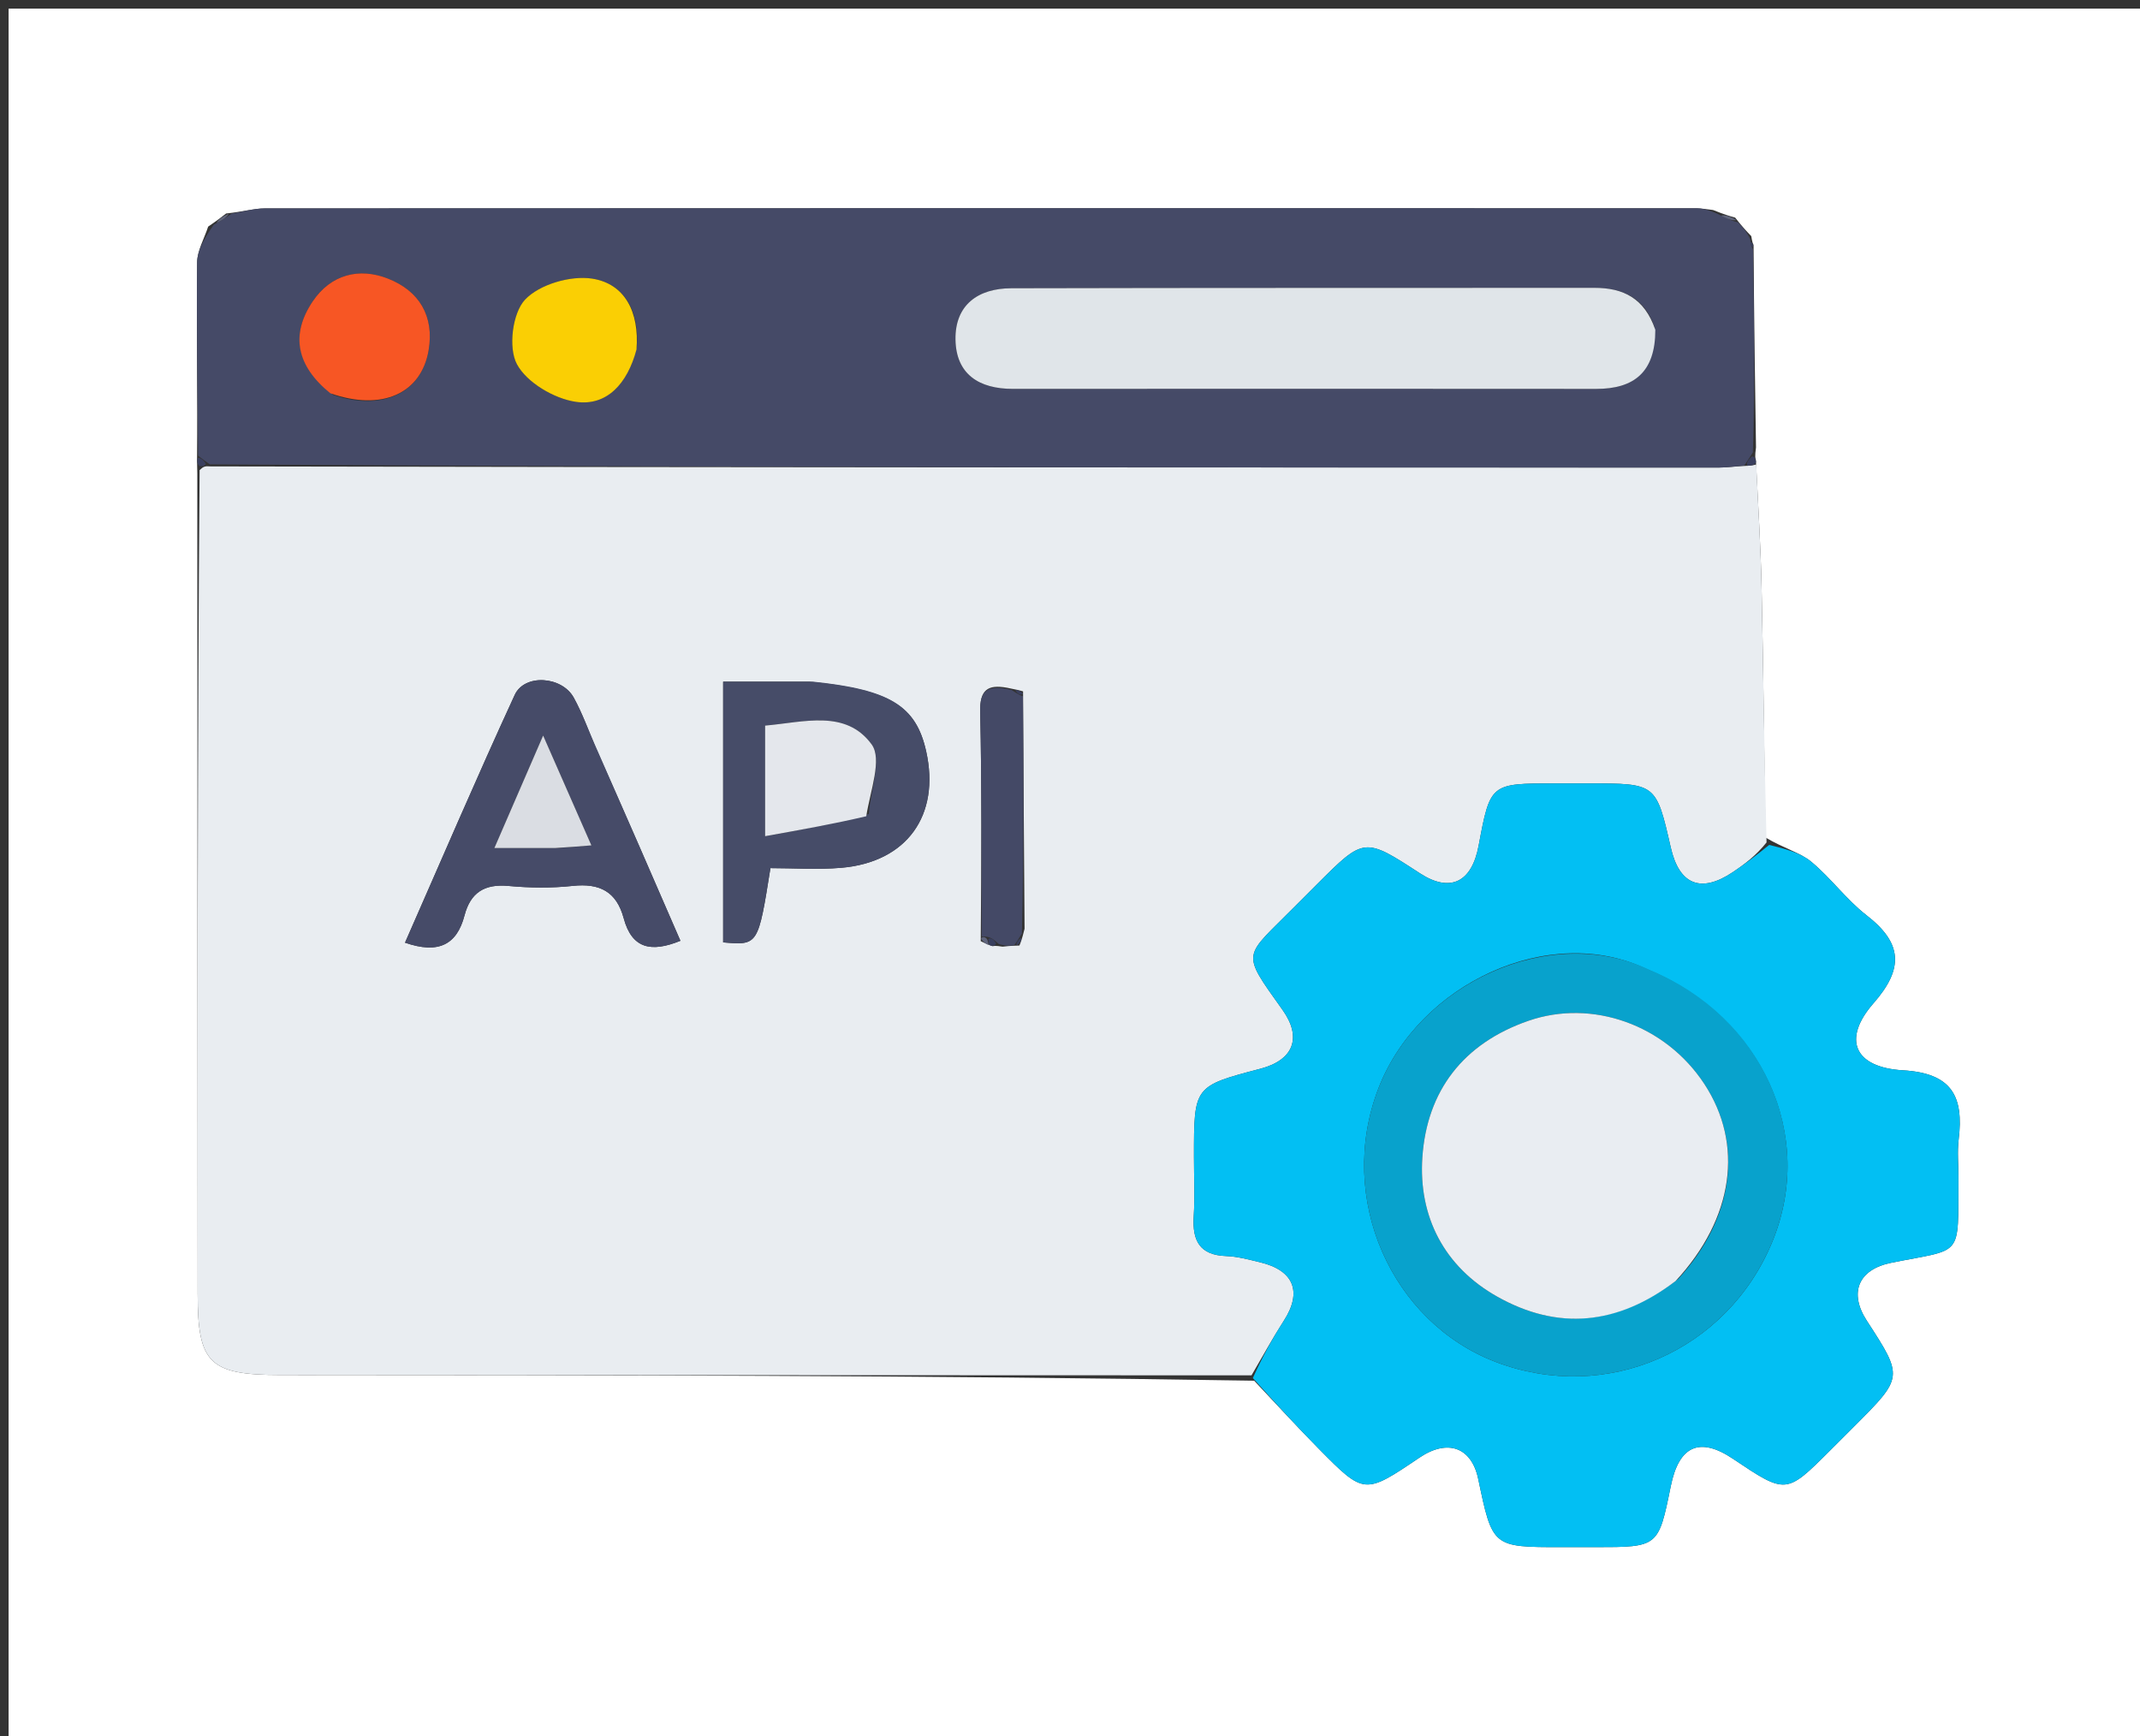
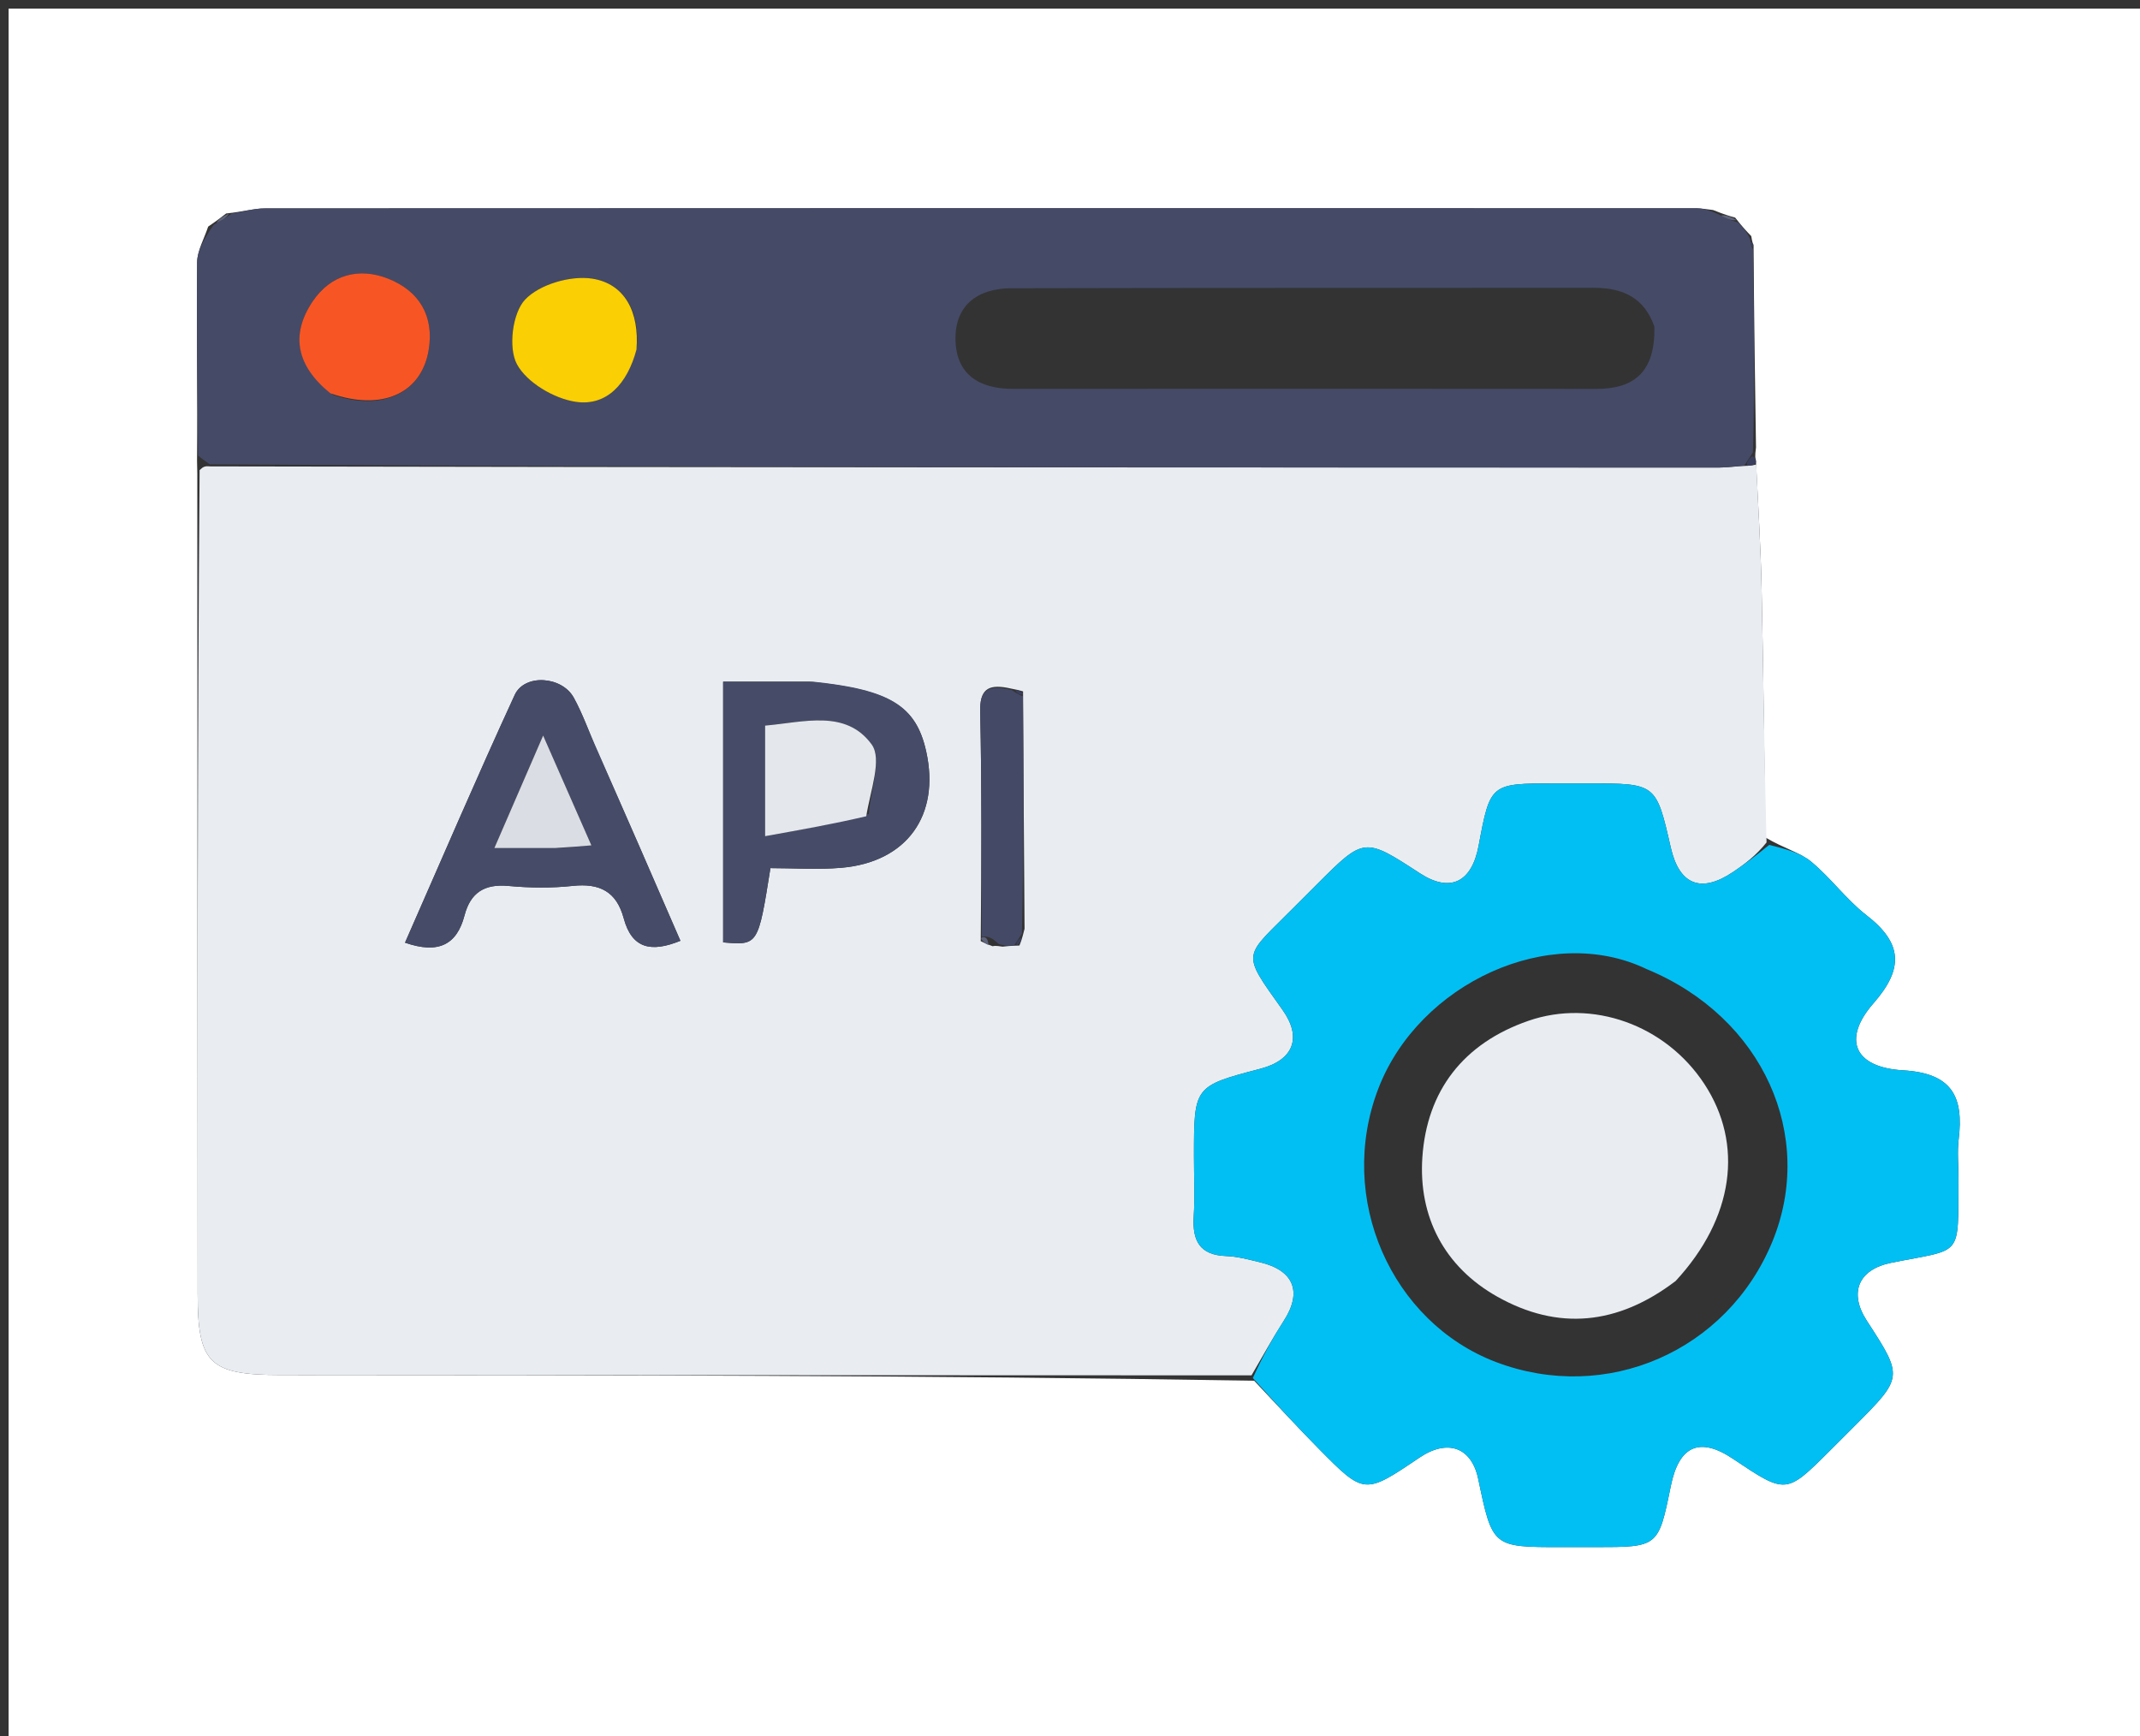
<svg xmlns="http://www.w3.org/2000/svg" version="1.1" id="Layer_1" x="0px" y="0px" width="100%" viewBox="0 0 249 202" enable-background="new 0 0 249 202" xml:space="preserve">
  <rect x="0" y="0" width="249" height="202" fill="#333333" stroke="none" />
  <path fill="#FFFFFF" opacity="1" stroke="none" d=" M159,203   C106,203 53.5,203 1,203   C1,135.667 1,68.333 1,1   C84,1 167,1 250,1   C250,68.333 250,135.667 250,203   C219.833,203 189.667,203 159,203  M204.32,52.059   C204.203,44.371 204.087,36.683 204.037,28.491   C203.958,28.341 203.879,28.192 203.769,27.475   C203.255,26.943 202.741,26.41 201.894,25.319   C201.286,25.15 200.679,24.981 199.33,24.437   C198.672,24.367 198.013,24.235 197.355,24.235   C141.837,24.225 86.319,24.22 30.802,24.25   C29.515,24.251 28.229,24.647 26.311,24.839   C25.841,25.209 25.37,25.579 24.22,26.368   C23.771,27.755 22.95,29.139 22.936,30.53   C22.864,38.022 22.992,45.516 22.925,53.582   C22.931,53.778 22.937,53.974 22.955,55.086   C22.97,86.911 22.986,118.736 23,150.561   C23.004,158.639 24.37,159.982 32.647,159.986   C70.305,160.002 107.962,160.013 145.934,160.653   C148.442,163.303 150.906,165.997 153.469,168.592   C158.751,173.936 158.773,173.914 165.168,169.596   C168.447,167.382 171.227,168.395 171.999,172.085   C173.658,180.013 173.658,180.013 181.635,180.013   C182.966,180.013 184.297,180.013 185.627,180.013   C192.963,180.012 192.963,180.012 194.409,172.895   C195.364,168.197 197.777,167.144 201.643,169.737   C207.822,173.881 207.822,173.881 212.937,168.772   C213.879,167.832 214.819,166.89 215.76,165.949   C221.474,160.233 221.474,160.233 217.212,153.667   C215.103,150.42 216.216,147.707 220.048,146.931   C228.52,145.216 227.81,146.504 227.874,137.04   C227.884,135.543 227.725,134.028 227.903,132.552   C228.499,127.603 227.146,124.869 221.423,124.533   C215.711,124.198 214.342,120.897 217.993,116.73   C221.539,112.683 221.366,109.734 217.17,106.486   C214.822,104.667 213.027,102.145 210.727,100.249   C209.433,99.183 207.62,98.746 205.426,97.447   C205.28,87.723 205.178,77.997 204.968,68.274   C204.866,63.528 204.564,58.788 204.306,53.492   C204.241,53.32 204.176,53.147 204.32,52.059  z" />
  <path fill="#E9EDF1" opacity="1" stroke="none" d=" M145.619,160.026   C107.962,160.013 70.305,160.002 32.647,159.986   C24.37,159.982 23.004,158.639 23,150.561   C22.986,118.736 22.97,86.911 23.224,54.7   C23.676,54.264 23.859,54.214 24.498,54.267   C83.3,54.384 141.645,54.4 199.99,54.402   C200.979,54.402 201.969,54.247 203.312,54.195   C203.894,54.165 204.123,54.105 204.352,54.045   C204.564,58.788 204.866,63.528 204.968,68.274   C205.178,77.997 205.28,87.723 205.547,98.019   C204.315,99.558 202.988,100.563 201.606,101.486   C197.911,103.957 195.394,102.944 194.407,98.623   C192.701,91.154 192.701,91.154 184.892,91.154   C183.559,91.154 182.227,91.153 180.894,91.154   C173.404,91.155 173.404,91.155 172.044,98.404   C171.238,102.701 168.71,103.888 165.214,101.61   C158.738,97.391 158.738,97.391 153.204,102.924   C152.379,103.748 151.55,104.568 150.731,105.398   C144.669,111.542 144.278,110.548 149.235,117.513   C151.543,120.754 150.474,123.349 146.672,124.345   C138.923,126.377 138.923,126.377 138.923,134.564   C138.923,136.896 139.037,139.236 138.895,141.56   C138.724,144.36 139.591,146.041 142.678,146.147   C143.993,146.191 145.306,146.561 146.6,146.867   C150.557,147.806 151.541,150.314 149.391,153.654   C148.056,155.728 146.871,157.898 145.619,160.026  M115.502,110.096   C115.666,110.056 115.83,110.015 116.655,110.147   C117.104,110.096 117.552,110.044 118.613,110.016   C118.757,109.674 118.901,109.332 119.214,108.066   C119.149,99.045 119.084,90.024 119.039,80.442   C118.703,80.345 118.366,80.248 117.151,80.016   C114.916,79.615 113.993,80.277 114.05,82.808   C114.244,91.521 114.187,100.24 114.114,109.506   C114.414,109.658 114.713,109.809 115.502,110.096  M69.365,87.097   C68.508,85.114 67.795,83.052 66.757,81.169   C65.378,78.667 61.034,78.373 59.892,80.853   C55.496,90.394 51.361,100.056 47.125,109.682   C51.011,111.034 53.155,109.924 54.045,106.526   C54.745,103.849 56.375,102.823 59.162,103.082   C61.638,103.312 64.175,103.342 66.643,103.076   C69.763,102.74 71.733,103.73 72.569,106.837   C73.53,110.408 75.785,110.841 79.17,109.464   C75.945,102.033 72.846,94.893 69.365,87.097  M94.172,79.315   C90.89,79.315 87.609,79.315 84.142,79.315   C84.142,89.82 84.142,99.743 84.142,109.65   C88.214,109.998 88.214,109.998 89.644,101.008   C92.319,101.008 95.126,101.208 97.895,100.97   C105.525,100.313 109.424,94.856 107.762,87.409   C106.589,82.15 103.596,80.242 94.172,79.315  z" />
  <path fill="#454A67" opacity="1" stroke="none" d=" M202.958,54.164   C201.969,54.247 200.979,54.402 199.99,54.402   C141.645,54.4 83.3,54.384 24.4,54.022   C23.58,53.452 23.316,53.231 23.052,53.009   C22.992,45.516 22.864,38.022 22.936,30.53   C22.95,29.139 23.771,27.755 24.871,26.146   C25.996,25.57 26.469,25.214 26.943,24.859   C28.229,24.647 29.515,24.251 30.802,24.25   C86.319,24.22 141.837,24.225 197.355,24.235   C198.013,24.235 198.672,24.367 199.872,24.9   C201.018,25.535 201.623,25.706 202.227,25.878   C202.741,26.41 203.255,26.943 203.648,27.867   C203.675,28.504 203.822,28.749 203.97,28.995   C204.087,36.683 204.203,44.371 203.957,52.642   C203.382,53.537 203.17,53.85 202.958,54.164  M192.493,38.001   C191.351,34.677 188.848,33.49 185.531,33.492   C162.908,33.508 140.284,33.483 117.661,33.54   C113.816,33.55 111.108,35.469 111.176,39.516   C111.244,43.558 113.927,45.25 117.851,45.247   C140.476,45.23 163.101,45.232 185.726,45.25   C190.122,45.253 192.615,43.305 192.493,38.001  M74.105,40.267   C74.409,36.271 72.685,32.997 68.889,32.417   C66.381,32.035 62.757,33.091 61.088,34.869   C59.624,36.428 59.124,40.457 60.138,42.362   C61.277,44.502 64.461,46.381 66.994,46.754   C70.608,47.287 73.004,44.635 74.105,40.267  M38.773,45.957   C44.46,47.877 49.021,45.78 49.873,40.749   C50.547,36.767 48.771,33.854 45.17,32.427   C41.76,31.075 38.484,31.957 36.39,35.057   C33.775,38.931 34.48,42.552 38.773,45.957  z" />
  <path fill="#02BFF3" opacity="1" stroke="none" d=" M145.776,160.34   C146.871,157.898 148.056,155.728 149.391,153.654   C151.541,150.314 150.557,147.806 146.6,146.867   C145.306,146.561 143.993,146.191 142.678,146.147   C139.591,146.041 138.724,144.36 138.895,141.56   C139.037,139.236 138.923,136.896 138.923,134.564   C138.923,126.377 138.923,126.377 146.672,124.345   C150.474,123.349 151.543,120.754 149.235,117.513   C144.278,110.548 144.669,111.542 150.731,105.398   C151.55,104.568 152.379,103.748 153.204,102.924   C158.738,97.391 158.738,97.391 165.214,101.61   C168.71,103.888 171.238,102.701 172.044,98.404   C173.404,91.155 173.404,91.155 180.894,91.154   C182.227,91.153 183.559,91.154 184.892,91.154   C192.701,91.154 192.701,91.154 194.407,98.623   C195.394,102.944 197.911,103.957 201.606,101.486   C202.988,100.563 204.315,99.558 205.854,98.308   C207.62,98.746 209.433,99.183 210.727,100.249   C213.027,102.145 214.822,104.667 217.17,106.486   C221.366,109.734 221.539,112.683 217.993,116.73   C214.342,120.897 215.711,124.198 221.423,124.533   C227.146,124.869 228.499,127.603 227.903,132.552   C227.725,134.028 227.884,135.543 227.874,137.04   C227.81,146.504 228.52,145.216 220.048,146.931   C216.216,147.707 215.103,150.42 217.212,153.667   C221.474,160.233 221.474,160.233 215.76,165.949   C214.819,166.89 213.879,167.832 212.937,168.772   C207.822,173.881 207.822,173.881 201.643,169.737   C197.777,167.144 195.364,168.197 194.409,172.895   C192.963,180.012 192.963,180.012 185.627,180.013   C184.297,180.013 182.966,180.013 181.635,180.013   C173.658,180.013 173.658,180.013 171.999,172.085   C171.227,168.395 168.447,167.382 165.168,169.596   C158.773,173.914 158.751,173.936 153.469,168.592   C150.906,165.997 148.442,163.303 145.776,160.34  M191.579,112.751   C180.34,107.353 165.106,114.403 160.39,126.627   C155.443,139.449 161.928,153.866 174.063,158.477   C186.894,163.353 200.968,157.227 206.217,144.483   C211.277,132.197 205.183,118.36 191.579,112.751  z" />
  <path fill="#5F647B" opacity="1" stroke="none" d=" M202.06,25.599   C201.623,25.706 201.018,25.535 200.243,25.088   C200.679,24.981 201.286,25.15 202.06,25.599  z" />
  <path fill="#5F647B" opacity="1" stroke="none" d=" M26.627,24.849   C26.469,25.214 25.996,25.57 25.211,25.937   C25.37,25.579 25.841,25.209 26.627,24.849  z" />
  <path fill="#3A3F5E" opacity="1" stroke="none" d=" M204.003,28.743   C203.822,28.749 203.675,28.504 203.664,28.15   C203.879,28.192 203.958,28.341 204.003,28.743  z" />
  <path fill="#3A3F5E" opacity="1" stroke="none" d=" M203.312,54.195   C203.17,53.85 203.382,53.537 203.853,53.099   C204.176,53.147 204.241,53.32 204.329,53.769   C204.123,54.105 203.894,54.165 203.312,54.195  z" />
-   <path fill="#3A3F5E" opacity="1" stroke="none" d=" M22.988,53.296   C23.316,53.231 23.58,53.452 23.943,53.919   C23.859,54.214 23.676,54.264 23.218,54.242   C22.937,53.974 22.931,53.778 22.988,53.296  z" />
  <path fill="#464B68" opacity="1" stroke="none" d=" M69.556,87.425   C72.846,94.893 75.945,102.033 79.17,109.464   C75.785,110.841 73.53,110.408 72.569,106.837   C71.733,103.73 69.763,102.74 66.643,103.076   C64.175,103.342 61.638,103.312 59.162,103.082   C56.375,102.823 54.745,103.849 54.045,106.526   C53.155,109.924 51.011,111.034 47.125,109.682   C51.361,100.056 55.496,90.394 59.892,80.853   C61.034,78.373 65.378,78.667 66.757,81.169   C67.795,83.052 68.508,85.114 69.556,87.425  M65.054,98.668   C66.145,98.579 67.235,98.49 68.812,98.362   C66.935,94.091 65.264,90.287 63.197,85.582   C61.153,90.297 59.492,94.131 57.525,98.668   C60.33,98.668 62.281,98.668 65.054,98.668  z" />
  <path fill="#464C68" opacity="1" stroke="none" d=" M94.621,79.316   C103.596,80.242 106.589,82.15 107.762,87.409   C109.424,94.856 105.525,100.313 97.895,100.97   C95.126,101.208 92.319,101.008 89.644,101.008   C88.214,109.998 88.214,109.998 84.142,109.65   C84.142,99.743 84.142,89.82 84.142,79.315   C87.609,79.315 90.89,79.315 94.621,79.316  M101.091,94.71   C101.28,91.951 102.668,88.313 101.418,86.609   C98.407,82.503 93.547,84.035 89.025,84.426   C89.025,86.794 89.025,88.769 89.025,90.745   C89.025,92.639 89.025,94.533 89.025,97.293   C93.472,96.495 96.982,95.866 101.091,94.71  z" />
  <path fill="#444966" opacity="1" stroke="none" d=" M114.225,108.957   C114.187,100.24 114.244,91.521 114.05,82.808   C113.993,80.277 114.916,79.615 117.703,80.28   C118.462,80.776 118.716,80.929 119.019,81.004   C119.084,90.024 119.149,99.045 118.899,108.63   C118.391,109.46 118.196,109.727 118.001,109.993   C117.552,110.044 117.104,110.096 116.221,109.845   C115.592,109.277 115.335,109.095 114.82,108.991   C114.621,108.982 114.225,108.957 114.225,108.957  z" />
  <path fill="#393F5E" opacity="1" stroke="none" d=" M119.029,80.723   C118.716,80.929 118.462,80.776 118.142,80.347   C118.366,80.248 118.703,80.345 119.029,80.723  z" />
  <path fill="#5F647C" opacity="1" stroke="none" d=" M114.17,109.231   C114.225,108.957 114.621,108.982 114.81,109.231   C114.998,109.481 115.012,109.961 115.012,109.961   C114.713,109.809 114.414,109.658 114.17,109.231  z" />
-   <path fill="#393F5E" opacity="1" stroke="none" d=" M115.257,110.029   C115.012,109.961 114.998,109.481 115.008,109.24   C115.335,109.095 115.592,109.277 115.891,109.759   C115.83,110.015 115.666,110.056 115.257,110.029  z" />
  <path fill="#393F5E" opacity="1" stroke="none" d=" M118.307,110.005   C118.196,109.727 118.391,109.46 118.815,109.092   C118.901,109.332 118.757,109.674 118.307,110.005  z" />
-   <path fill="#E0E5E9" opacity="1" stroke="none" d=" M192.604,38.371   C192.615,43.305 190.122,45.253 185.726,45.25   C163.101,45.232 140.476,45.23 117.851,45.247   C113.927,45.25 111.244,43.558 111.176,39.516   C111.108,35.469 113.816,33.55 117.661,33.54   C140.284,33.483 162.908,33.508 185.531,33.492   C188.848,33.49 191.351,34.677 192.604,38.371  z" />
  <path fill="#FACF04" opacity="1" stroke="none" d=" M74.059,40.666   C73.004,44.635 70.608,47.287 66.994,46.754   C64.461,46.381 61.277,44.502 60.138,42.362   C59.124,40.457 59.624,36.428 61.088,34.869   C62.757,33.091 66.381,32.035 68.889,32.417   C72.685,32.997 74.409,36.271 74.059,40.666  z" />
  <path fill="#F75624" opacity="1" stroke="none" d=" M38.434,45.758   C34.48,42.552 33.775,38.931 36.39,35.057   C38.484,31.957 41.76,31.075 45.17,32.427   C48.771,33.854 50.547,36.767 49.873,40.749   C49.021,45.78 44.46,47.877 38.434,45.758  z" />
-   <path fill="#08A2CC" opacity="1" stroke="none" d=" M191.957,112.855   C205.183,118.36 211.277,132.197 206.217,144.483   C200.968,157.227 186.894,163.353 174.063,158.477   C161.928,153.866 155.443,139.449 160.39,126.627   C165.106,114.403 180.34,107.353 191.957,112.855  M195.263,148.818   C201.759,141.711 202.908,133.121 198.302,126.112   C193.775,119.223 185.255,116.208 177.842,118.773   C170.249,121.4 166.022,126.93 165.499,134.662   C165.033,141.547 168.034,147.398 174.224,150.874   C181.26,154.825 188.205,154.205 195.263,148.818  z" />
  <path fill="#DADDE3" opacity="1" stroke="none" d=" M64.643,98.668   C62.281,98.668 60.33,98.668 57.525,98.668   C59.492,94.131 61.153,90.297 63.197,85.582   C65.264,90.287 66.935,94.091 68.812,98.362   C67.235,98.49 66.145,98.579 64.643,98.668  z" />
  <path fill="#E4E7EC" opacity="1" stroke="none" d=" M100.792,94.973   C96.982,95.866 93.472,96.495 89.025,97.293   C89.025,94.533 89.025,92.639 89.025,90.745   C89.025,88.769 89.025,86.794 89.025,84.426   C93.547,84.035 98.407,82.503 101.418,86.609   C102.668,88.313 101.28,91.951 100.792,94.973  z" />
  <path fill="#E9EDF2" opacity="1" stroke="none" d=" M194.971,149.046   C188.205,154.205 181.26,154.825 174.224,150.874   C168.034,147.398 165.033,141.547 165.499,134.662   C166.022,126.93 170.249,121.4 177.842,118.773   C185.255,116.208 193.775,119.223 198.302,126.112   C202.908,133.121 201.759,141.711 194.971,149.046  z" />
</svg>